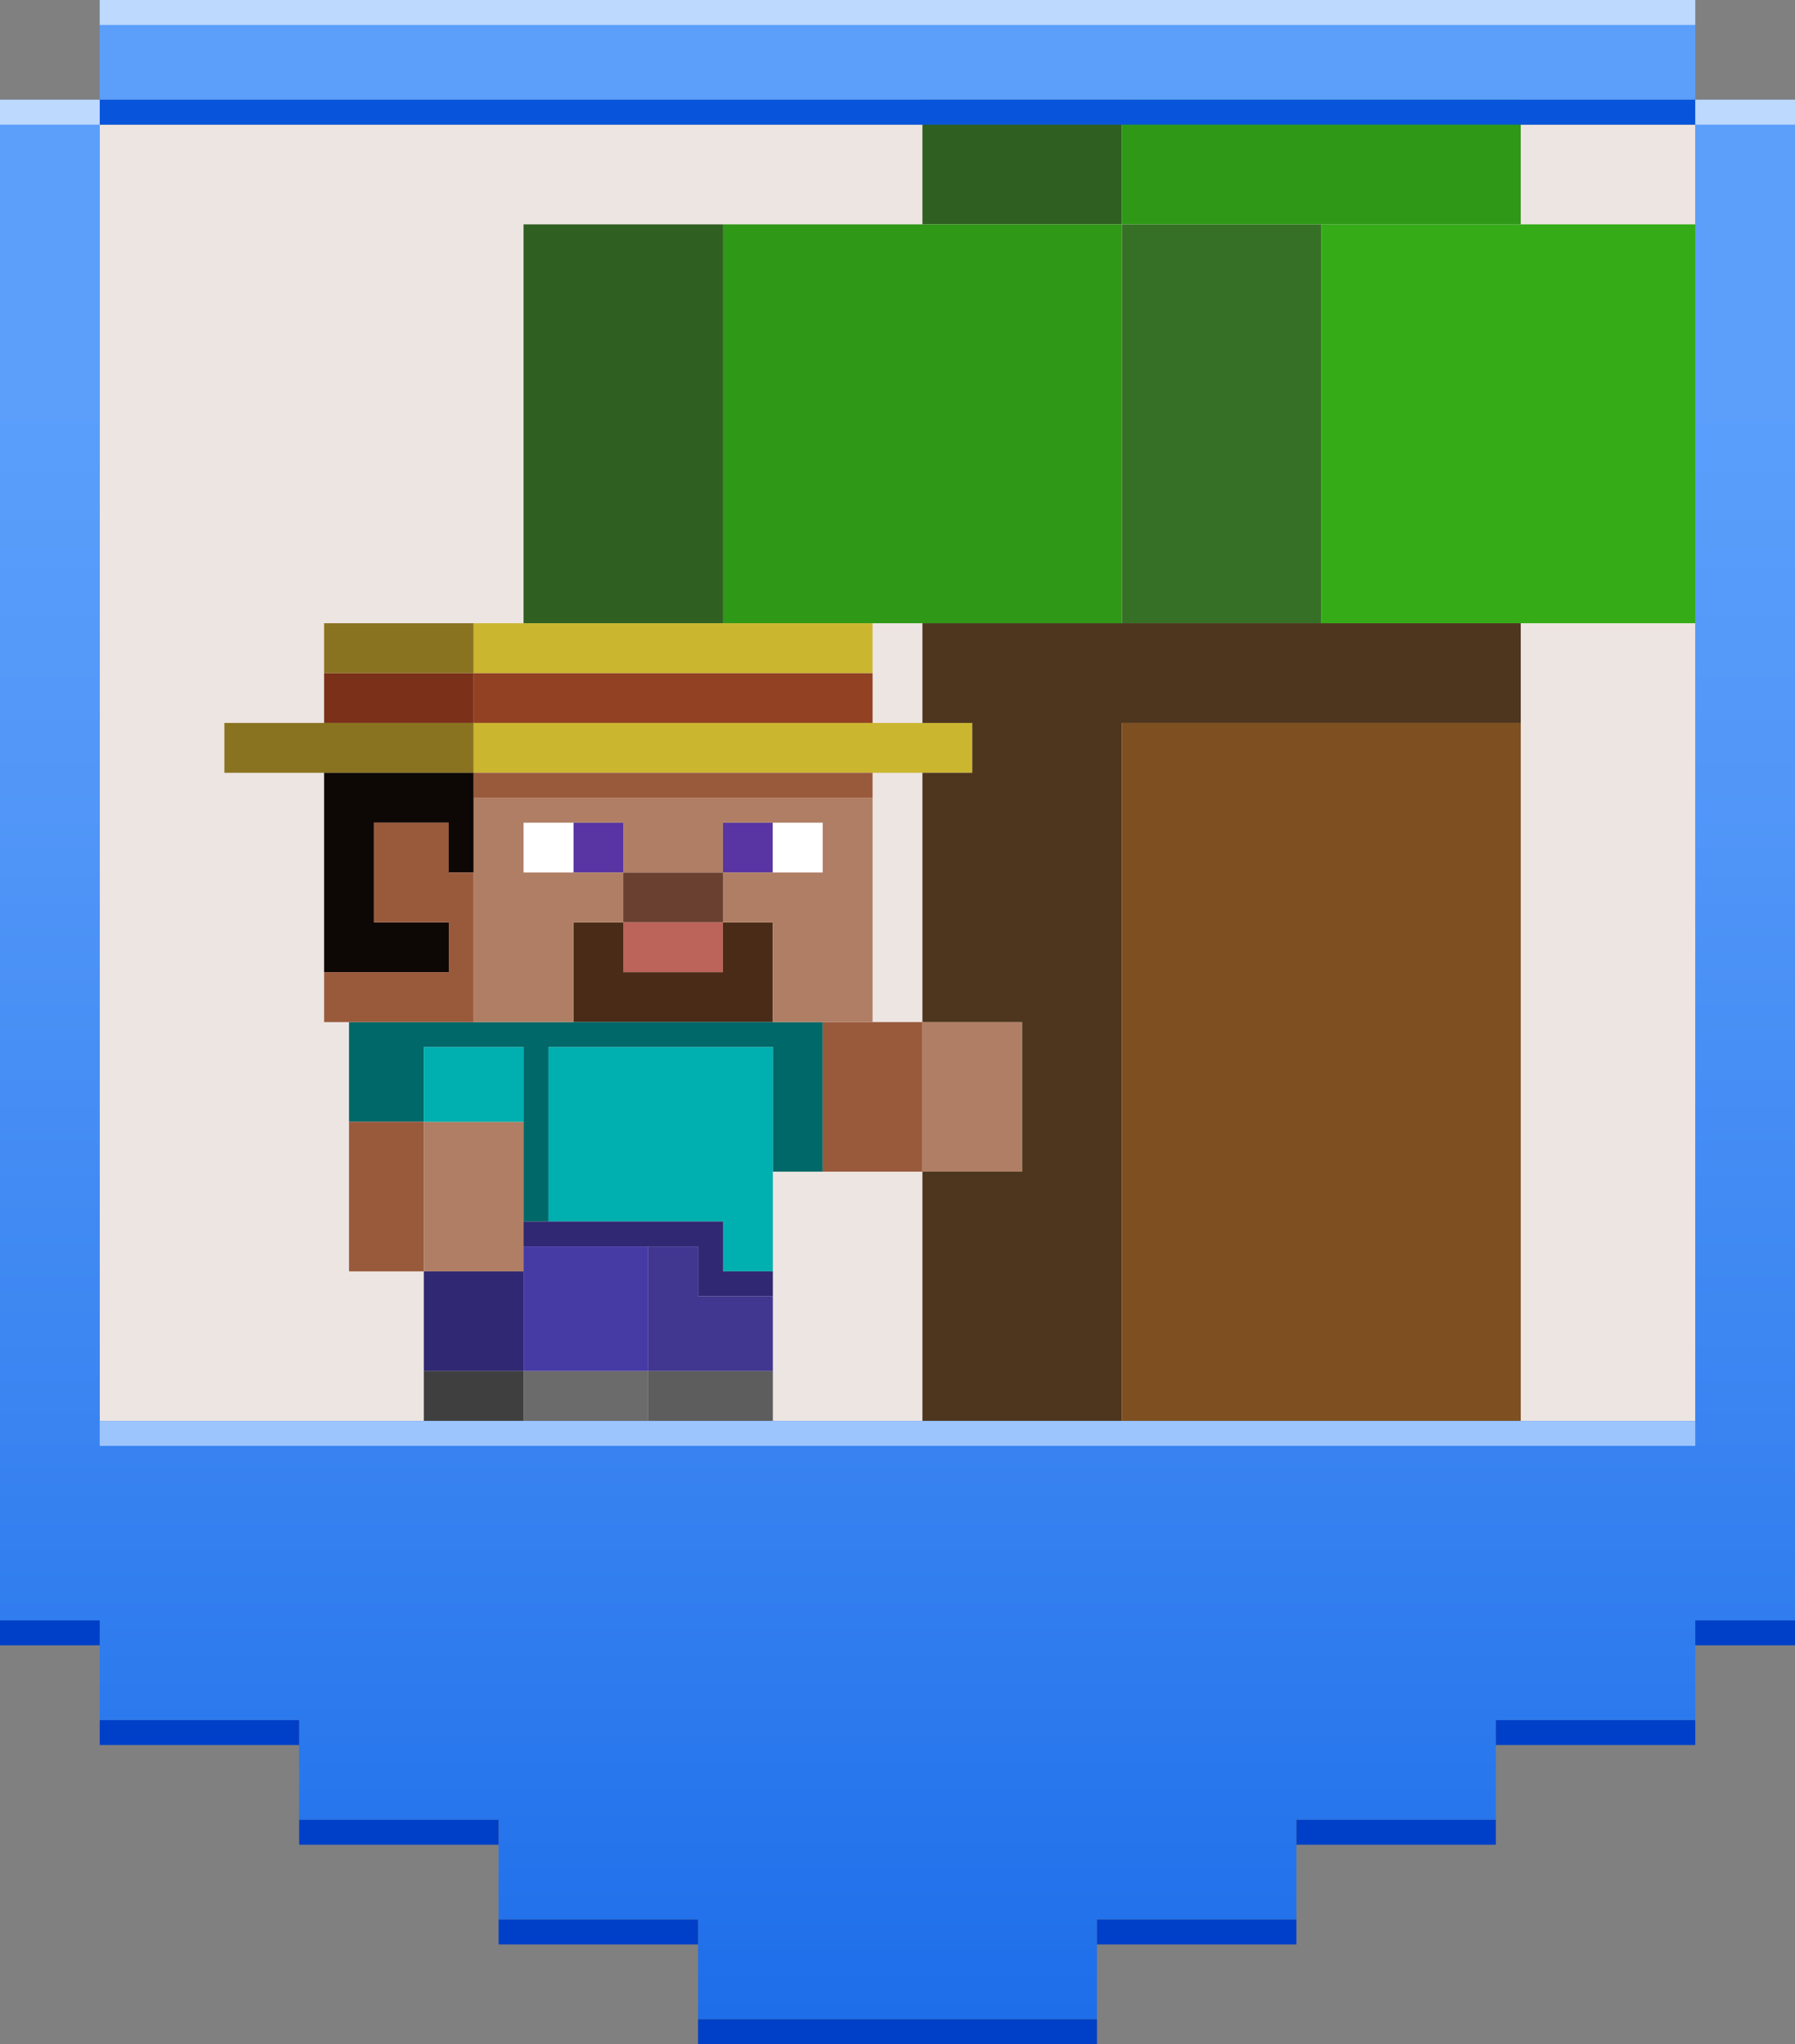
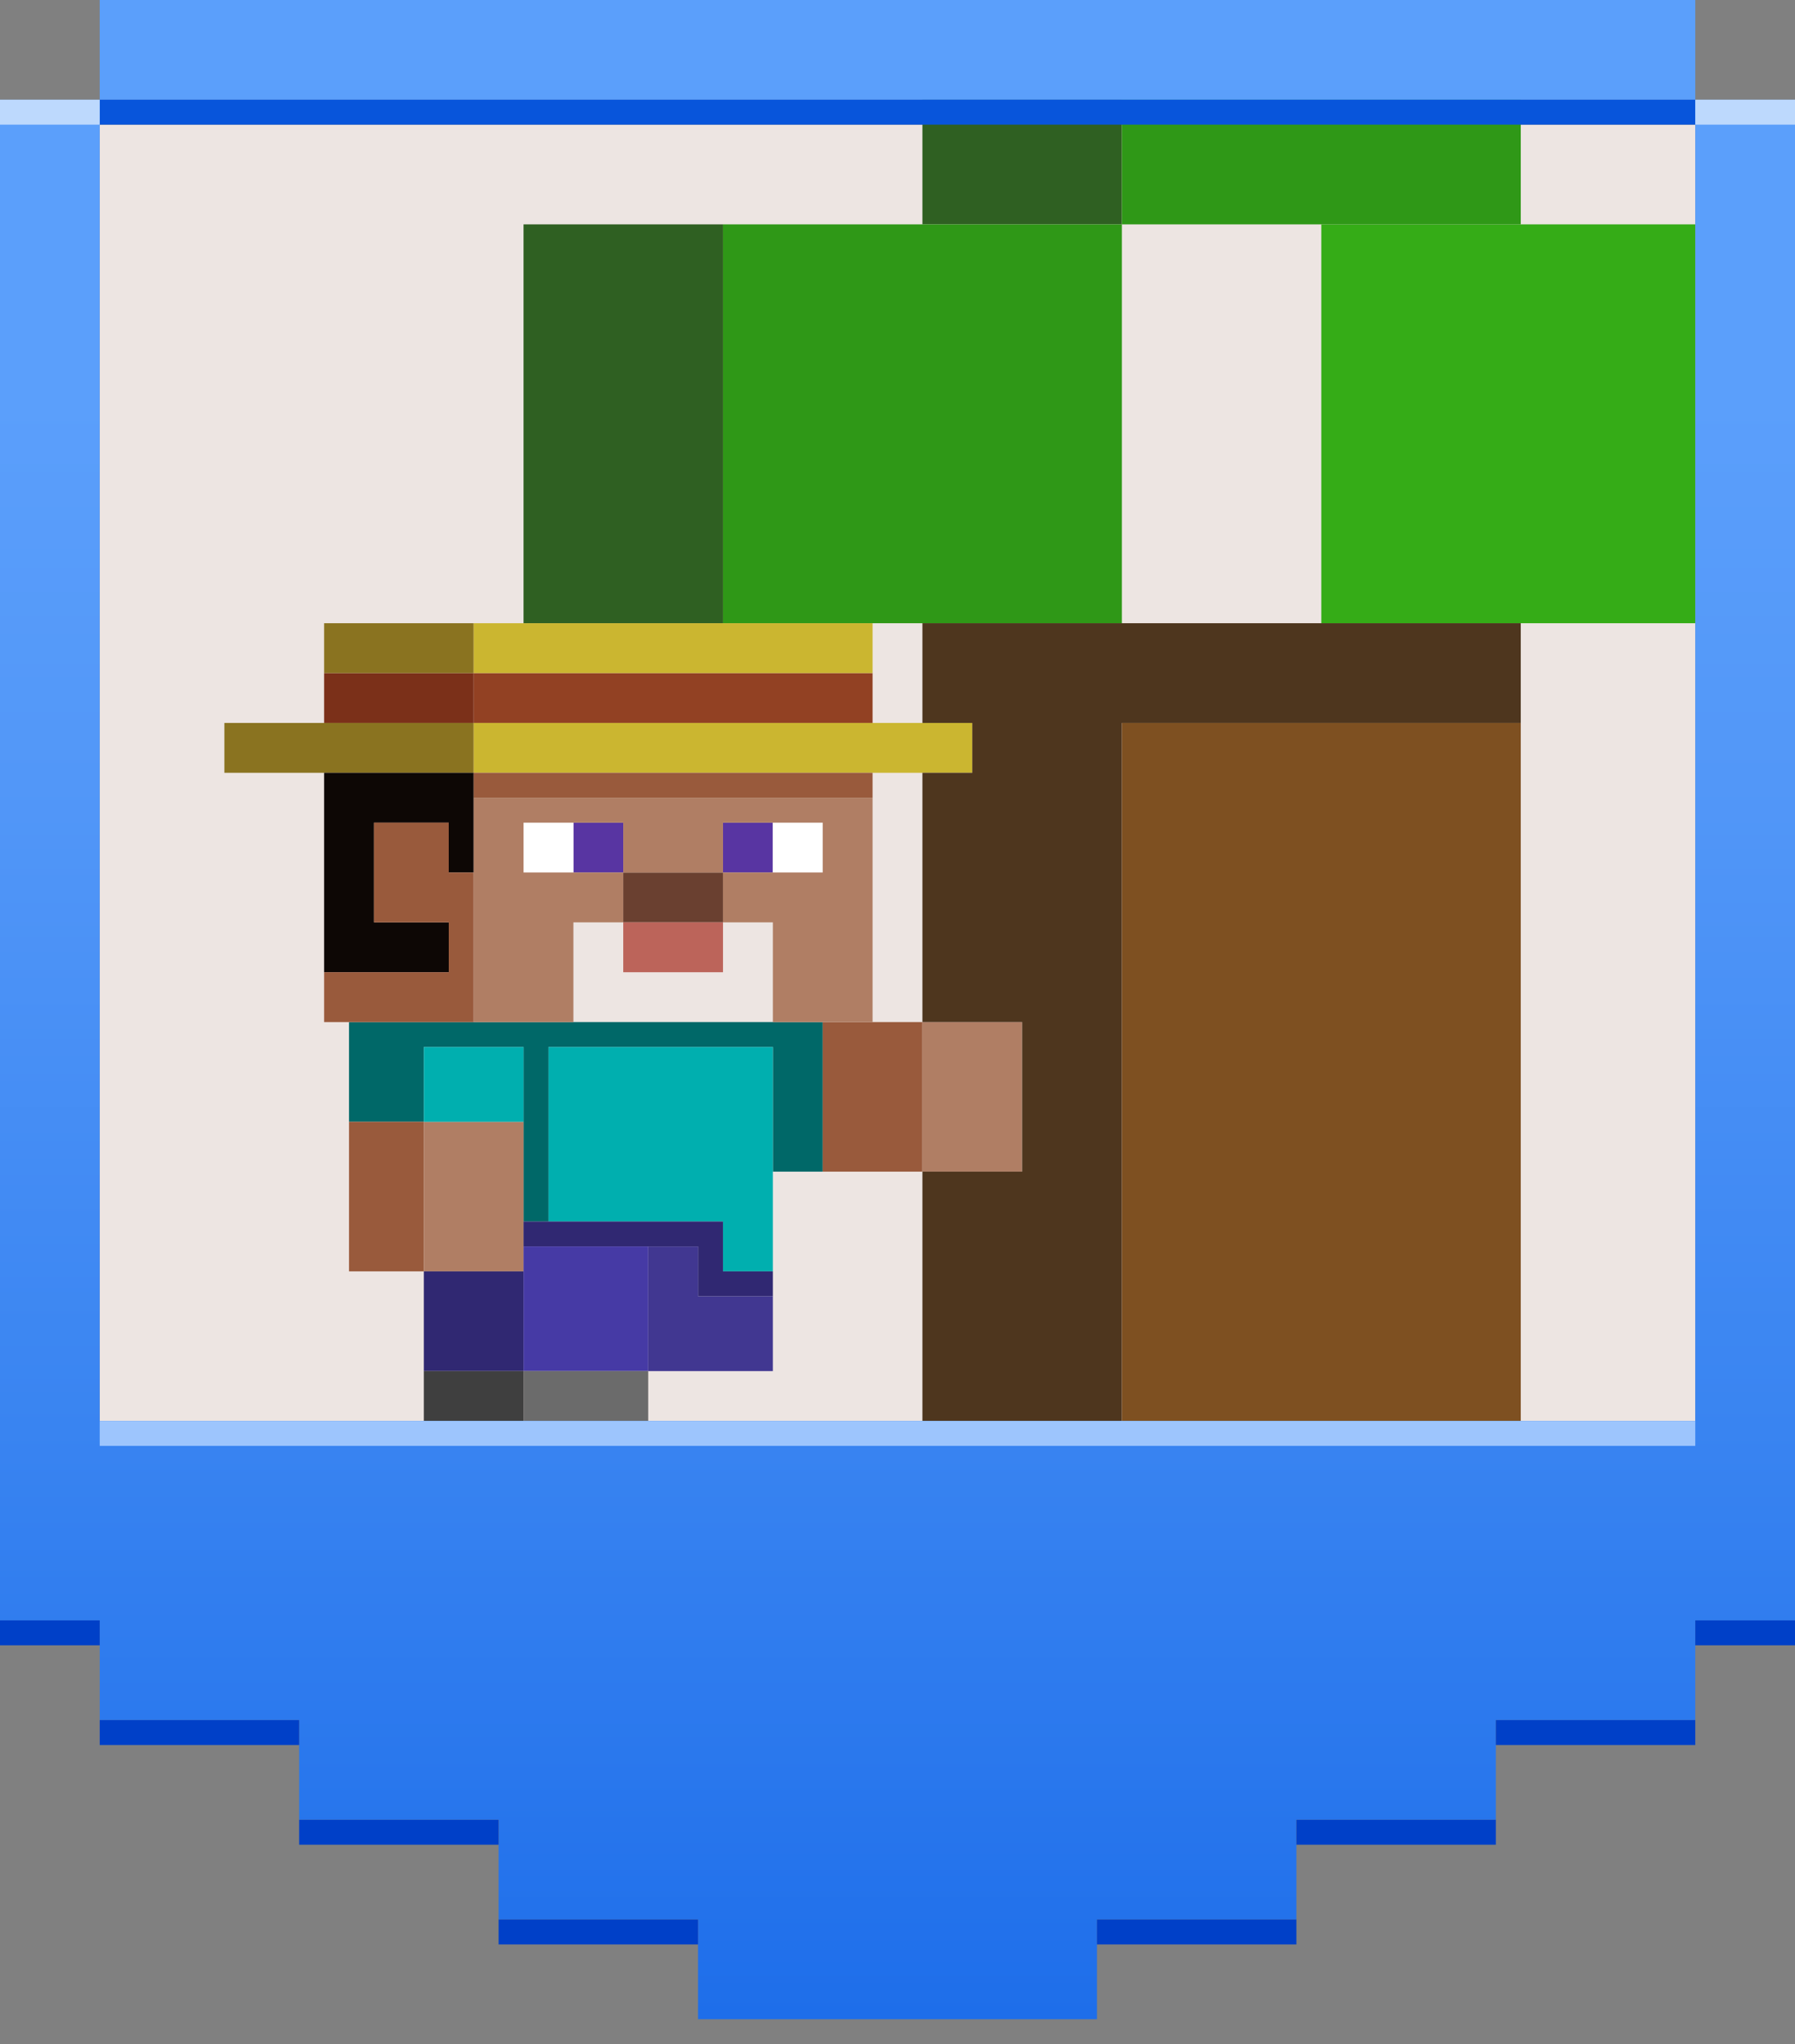
<svg xmlns="http://www.w3.org/2000/svg" viewBox="0 0 72 82">
  <rect x="0" y="0" width="72" height="82" fill="#808080" stroke="none" />
  <defs>
    <style>.cls-1{fill:#fff;}.cls-2{fill:url(#Namnlös_övertoning_2);}.cls-3{fill:#7e5021;}.cls-4{fill:#4e361e;}.cls-5{fill:#3f3f3f;}.cls-6{fill:#00afaf;}.cls-7{fill:#6a4030;}.cls-8{fill:#2f6022;}.cls-9{fill:#7b3019;}.cls-10{fill:#cbb630;}.cls-11{fill:#35ac17;}.cls-12{fill:#463aa5;}.cls-13{fill:#0d0705;}.cls-14{fill:#2f9817;}.cls-15{fill:#302872;}.cls-16{fill:#6b6b6b;}.cls-17{fill:#5835a2;}.cls-18{fill:#bdd9fd;}.cls-19{fill:#4a2b17;}.cls-20{fill:#b07e64;}.cls-21{fill:#5d5d5d;}.cls-22{fill:#ede5e2;}.cls-23{fill:#0040c8;}.cls-24{fill:none;}.cls-25{fill:#367026;}.cls-26{fill:#8a7320;}.cls-27{fill:#9dc5fd;}.cls-28{fill:url(#Shield);}.cls-29{fill:#bc645a;}.cls-30{fill:#924123;}.cls-31{fill:#995a3c;}.cls-32{fill:#006868;}.cls-33{fill:#413791;}.cls-34{fill:#0855db;}</style>
    <linearGradient id="Namnlös_övertoning_2" x1="36" y1="-.16" x2="36" y2="80.88" gradientUnits="userSpaceOnUse">
      <stop offset=".2" stop-color="#5b9ffb" />
      <stop offset="1" stop-color="#1e6eea" />
    </linearGradient>
    <linearGradient id="Shield" x1="36" y1="-.16" x2="36" y2="80.88" gradientUnits="userSpaceOnUse">
      <stop offset=".2" stop-color="#5b9ffb" />
      <stop offset=".39" stop-color="#5297f8" />
      <stop offset=".71" stop-color="#3984f1" />
      <stop offset="1" stop-color="#1e6eea" />
    </linearGradient>
  </defs>
  <g id="Background_is_Grey_1_where_we_can_control_it">
    <rect class="cls-22" x="4" y="5" width="64" height="52" />
  </g>
  <g id="Illustration">
    <g>
      <path class="cls-8" d="m37,0v9h8V0h-8Zm-16,9v16h8V9h-8Z" />
-       <path class="cls-25" d="m45,9v16h8V9h-8Z" />
      <path class="cls-11" d="m53,9v16h15V9h-15Z" />
      <path class="cls-14" d="m45,0v9h16V0h-16Zm0,9h-16v16h16V9Z" />
      <path class="cls-9" d="m13,27v2h6v-2h-6Z" />
      <path class="cls-30" d="m19,27v2h16v-2h-16Z" />
      <path class="cls-26" d="m13,25v2h6v-2h-6Zm-4,4v2h10v-2h-10Z" />
      <path class="cls-10" d="m19,25v2h16v-2h-16Zm0,4v2h20v-2h-20Z" />
      <path class="cls-17" d="m23,33v2h2v-2h-2Zm6,0v2h2v-2h-2Z" />
      <path class="cls-1" d="m21,33v2h2v-2h-2Zm10,0v2h2v-2h-2Z" />
      <path class="cls-7" d="m25,35v2h4v-2h-4Z" />
      <path class="cls-13" d="m13,31v8h5v-2h-3v-4h3v2h1v-4h-6Z" />
      <path class="cls-29" d="m25,37v2h4v-2h-4Z" />
-       <path class="cls-19" d="m23,37v4h8v-4h-2v2h-4v-2h-2Z" />
      <path class="cls-32" d="m14,41v4h3v-3h4v7h1v-7h9v5h2v-6H14Z" />
      <path class="cls-31" d="m19,31v1h16v-1h-16Zm-4,2v4h3v2h-5v2h6v-6h-1v-2h-3Zm18,8v6h4v-6h-4Zm-19,4v6h3v-6h-3Z" />
      <path class="cls-20" d="m19,32v9h4v-4h2v-2h-4v-2h4v2h4v-2h4v2h-4v2h2v4h4v-9h-16Zm18,9v6h4v-6h-4Zm-20,4v6h4v-6h-4Z" />
      <path class="cls-6" d="m17,42v3h4v-3h-4Zm5,0v7h7v2h2v-9h-9Z" />
      <path class="cls-15" d="m21,49v1h7v2h3v-1h-2v-2h-8Zm-4,2v4h4v-4h-4Z" />
      <path class="cls-12" d="m21,50v5h5v-5h-5Z" />
      <path class="cls-33" d="m26,50v5h5v-3h-3v-2h-2Z" />
      <path class="cls-5" d="m17,55v2h4v-2h-4Z" />
      <path class="cls-16" d="m21,55v2h5v-2h-5Z" />
-       <path class="cls-21" d="m26,55v2h5v-2h-5Z" />
      <path class="cls-4" d="m37,25v4h2v2h-2v10h4v6h-4v10h8v-28h16v-4h-24Z" />
      <path class="cls-3" d="m45,29v28h16v-28h-16Z" />
      <rect class="cls-24" x="4" width="64" height="74" />
    </g>
  </g>
  <g id="Shield_frame">
    <g>
      <g>
        <rect class="cls-2" x="4" y="0" width="64" height="4" />
        <polygon class="cls-28" points="68 4 68 57 4 57 4 4 0 4 0 65 4 65 4 69 12 69 12 73 20 73 20 77 28 77 28 81 44 81 44 77 52 77 52 73 60 73 60 69 68 69 68 65 72 65 72 4 68 4" />
      </g>
      <rect class="cls-34" x="4" y="4" width="64" height="1" />
      <rect class="cls-23" x="4" y="69" width="8" height="1" />
      <rect class="cls-23" x="0" y="65" width="4" height="1" />
      <rect class="cls-23" x="12" y="73" width="8" height="1" />
      <rect class="cls-23" x="52" y="73" width="8" height="1" />
      <rect class="cls-23" x="44" y="77" width="8" height="1" />
-       <rect class="cls-23" x="28" y="81" width="16" height="1" />
      <rect class="cls-23" x="60" y="69" width="8" height="1" />
      <rect class="cls-23" x="20" y="77" width="8" height="1" />
-       <rect class="cls-18" x="4" y="0" width="64" height="1" />
      <rect class="cls-18" x="68" y="4" width="4" height="1" />
      <rect class="cls-18" x="0" y="4" width="4" height="1" />
      <rect class="cls-27" x="4" y="57" width="64" height="1" />
      <rect class="cls-23" x="68" y="65" width="4" height="1" />
    </g>
  </g>
</svg>